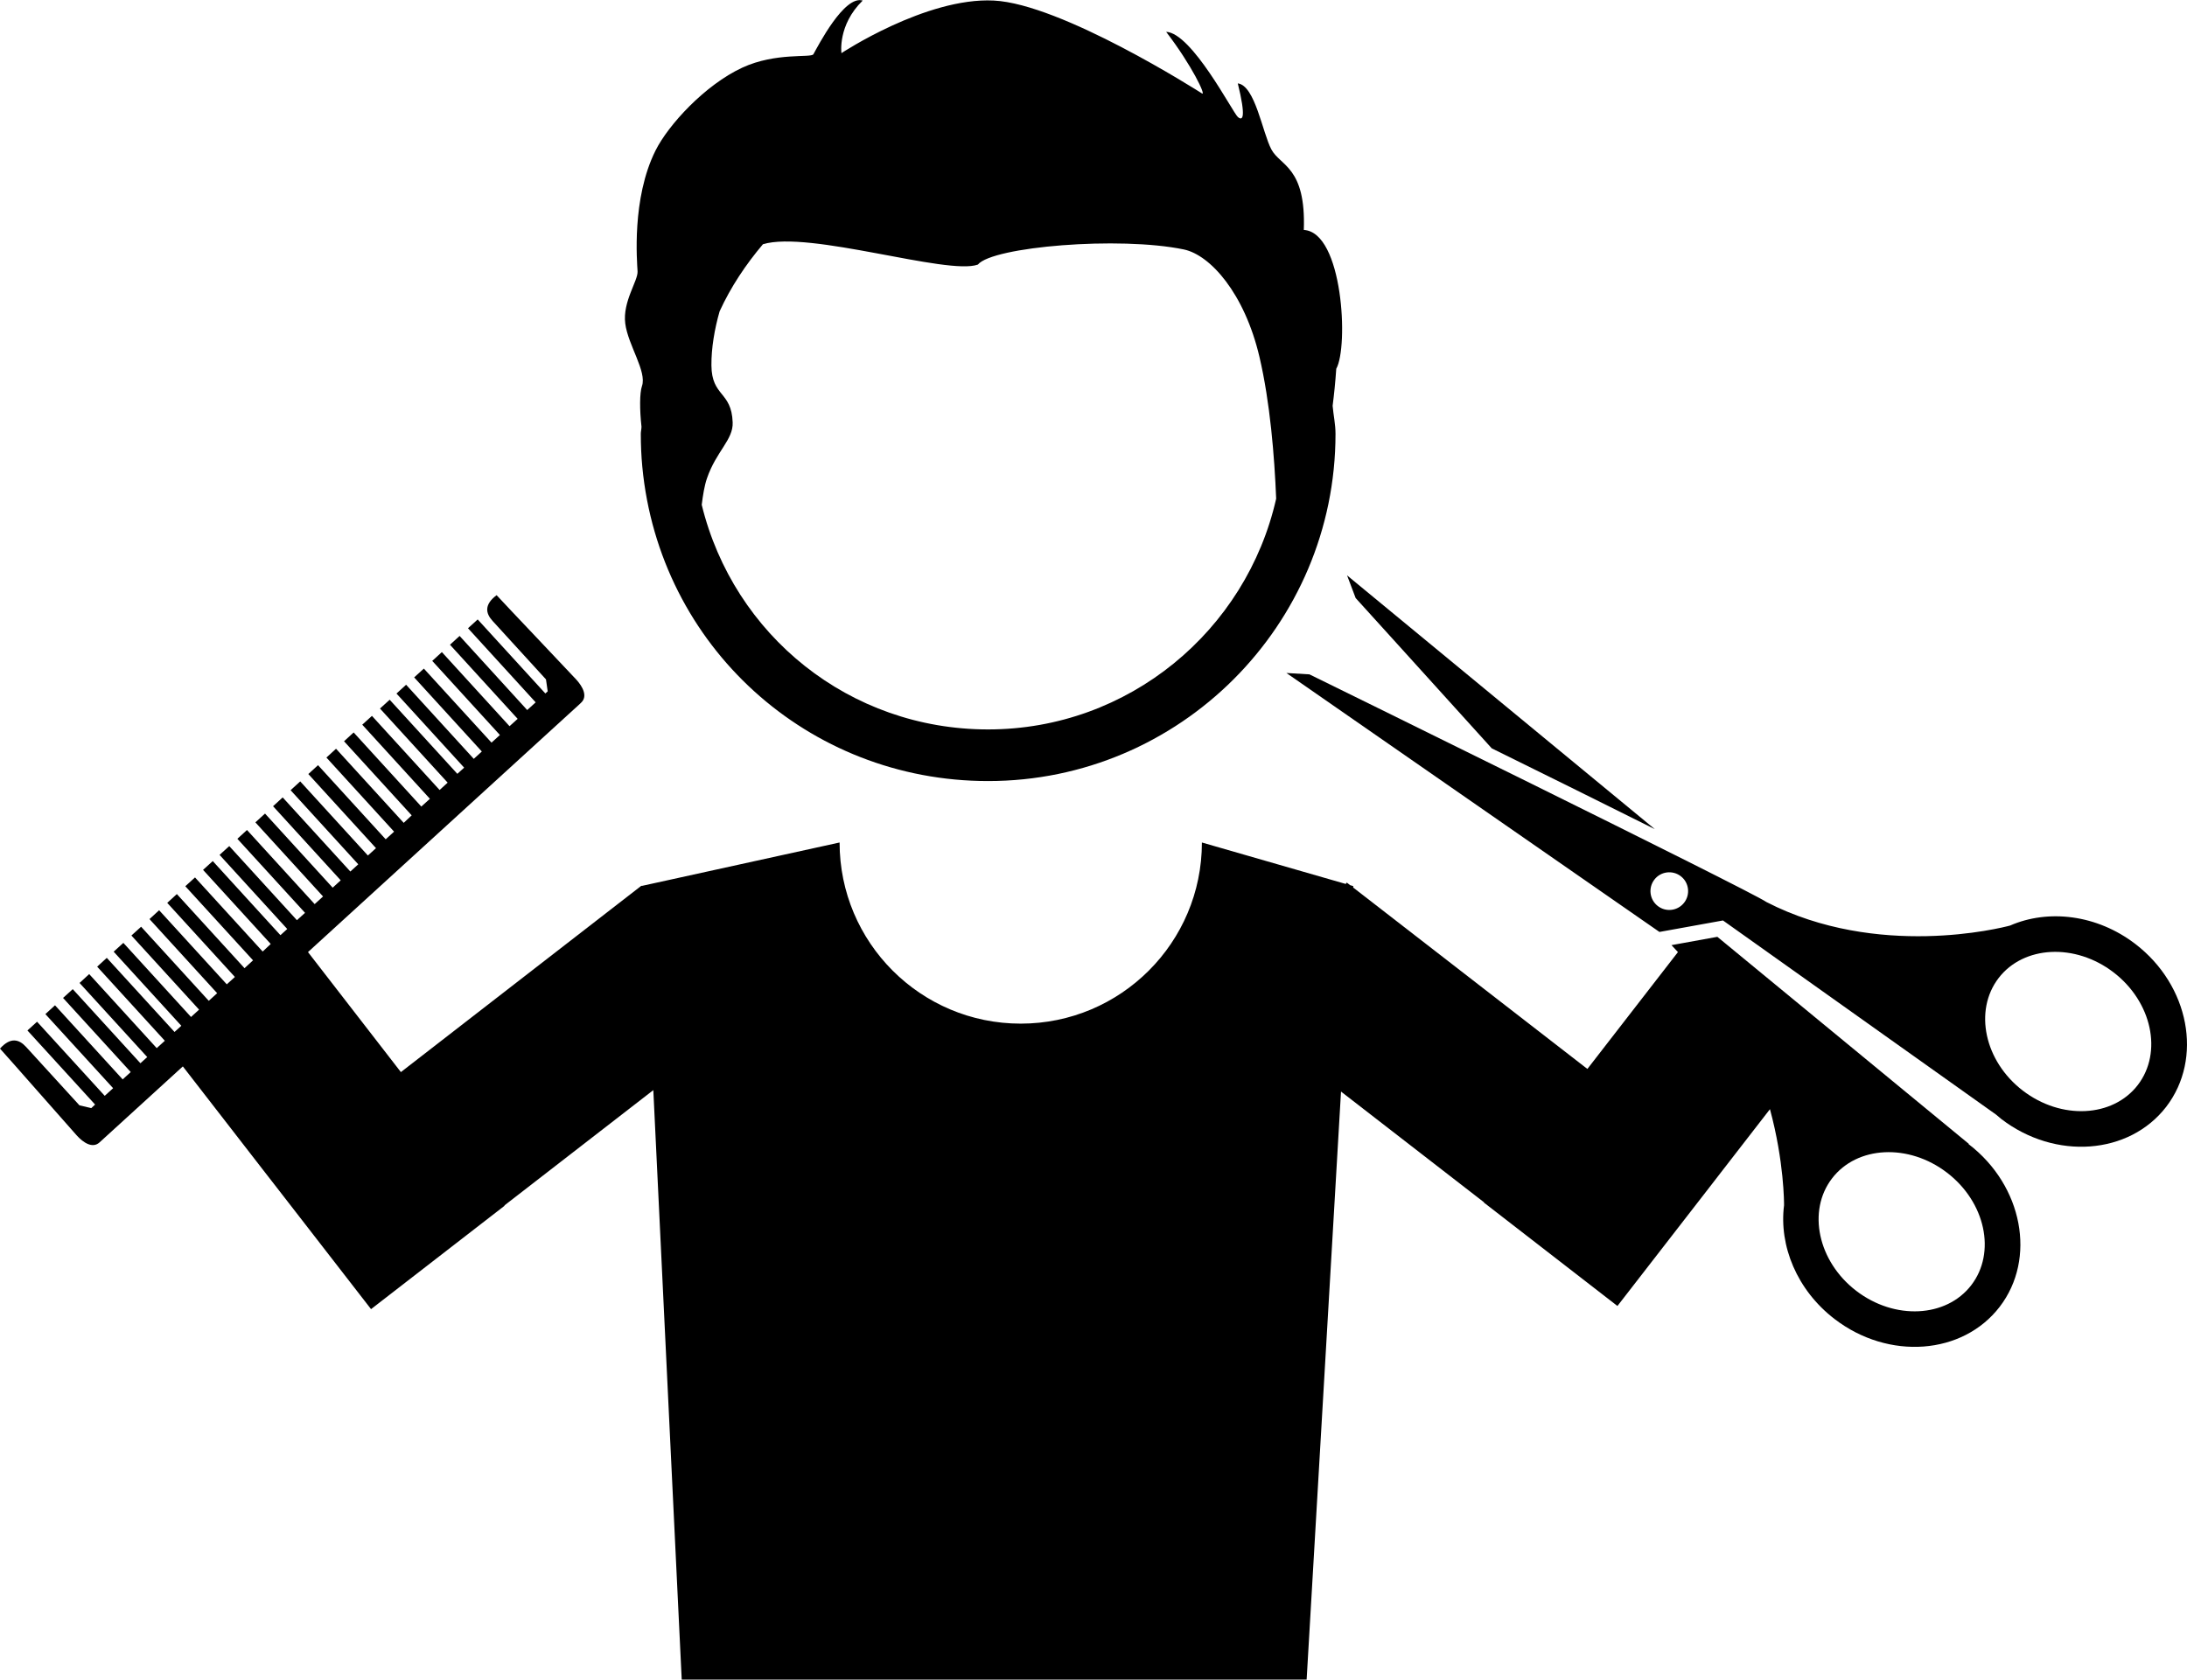
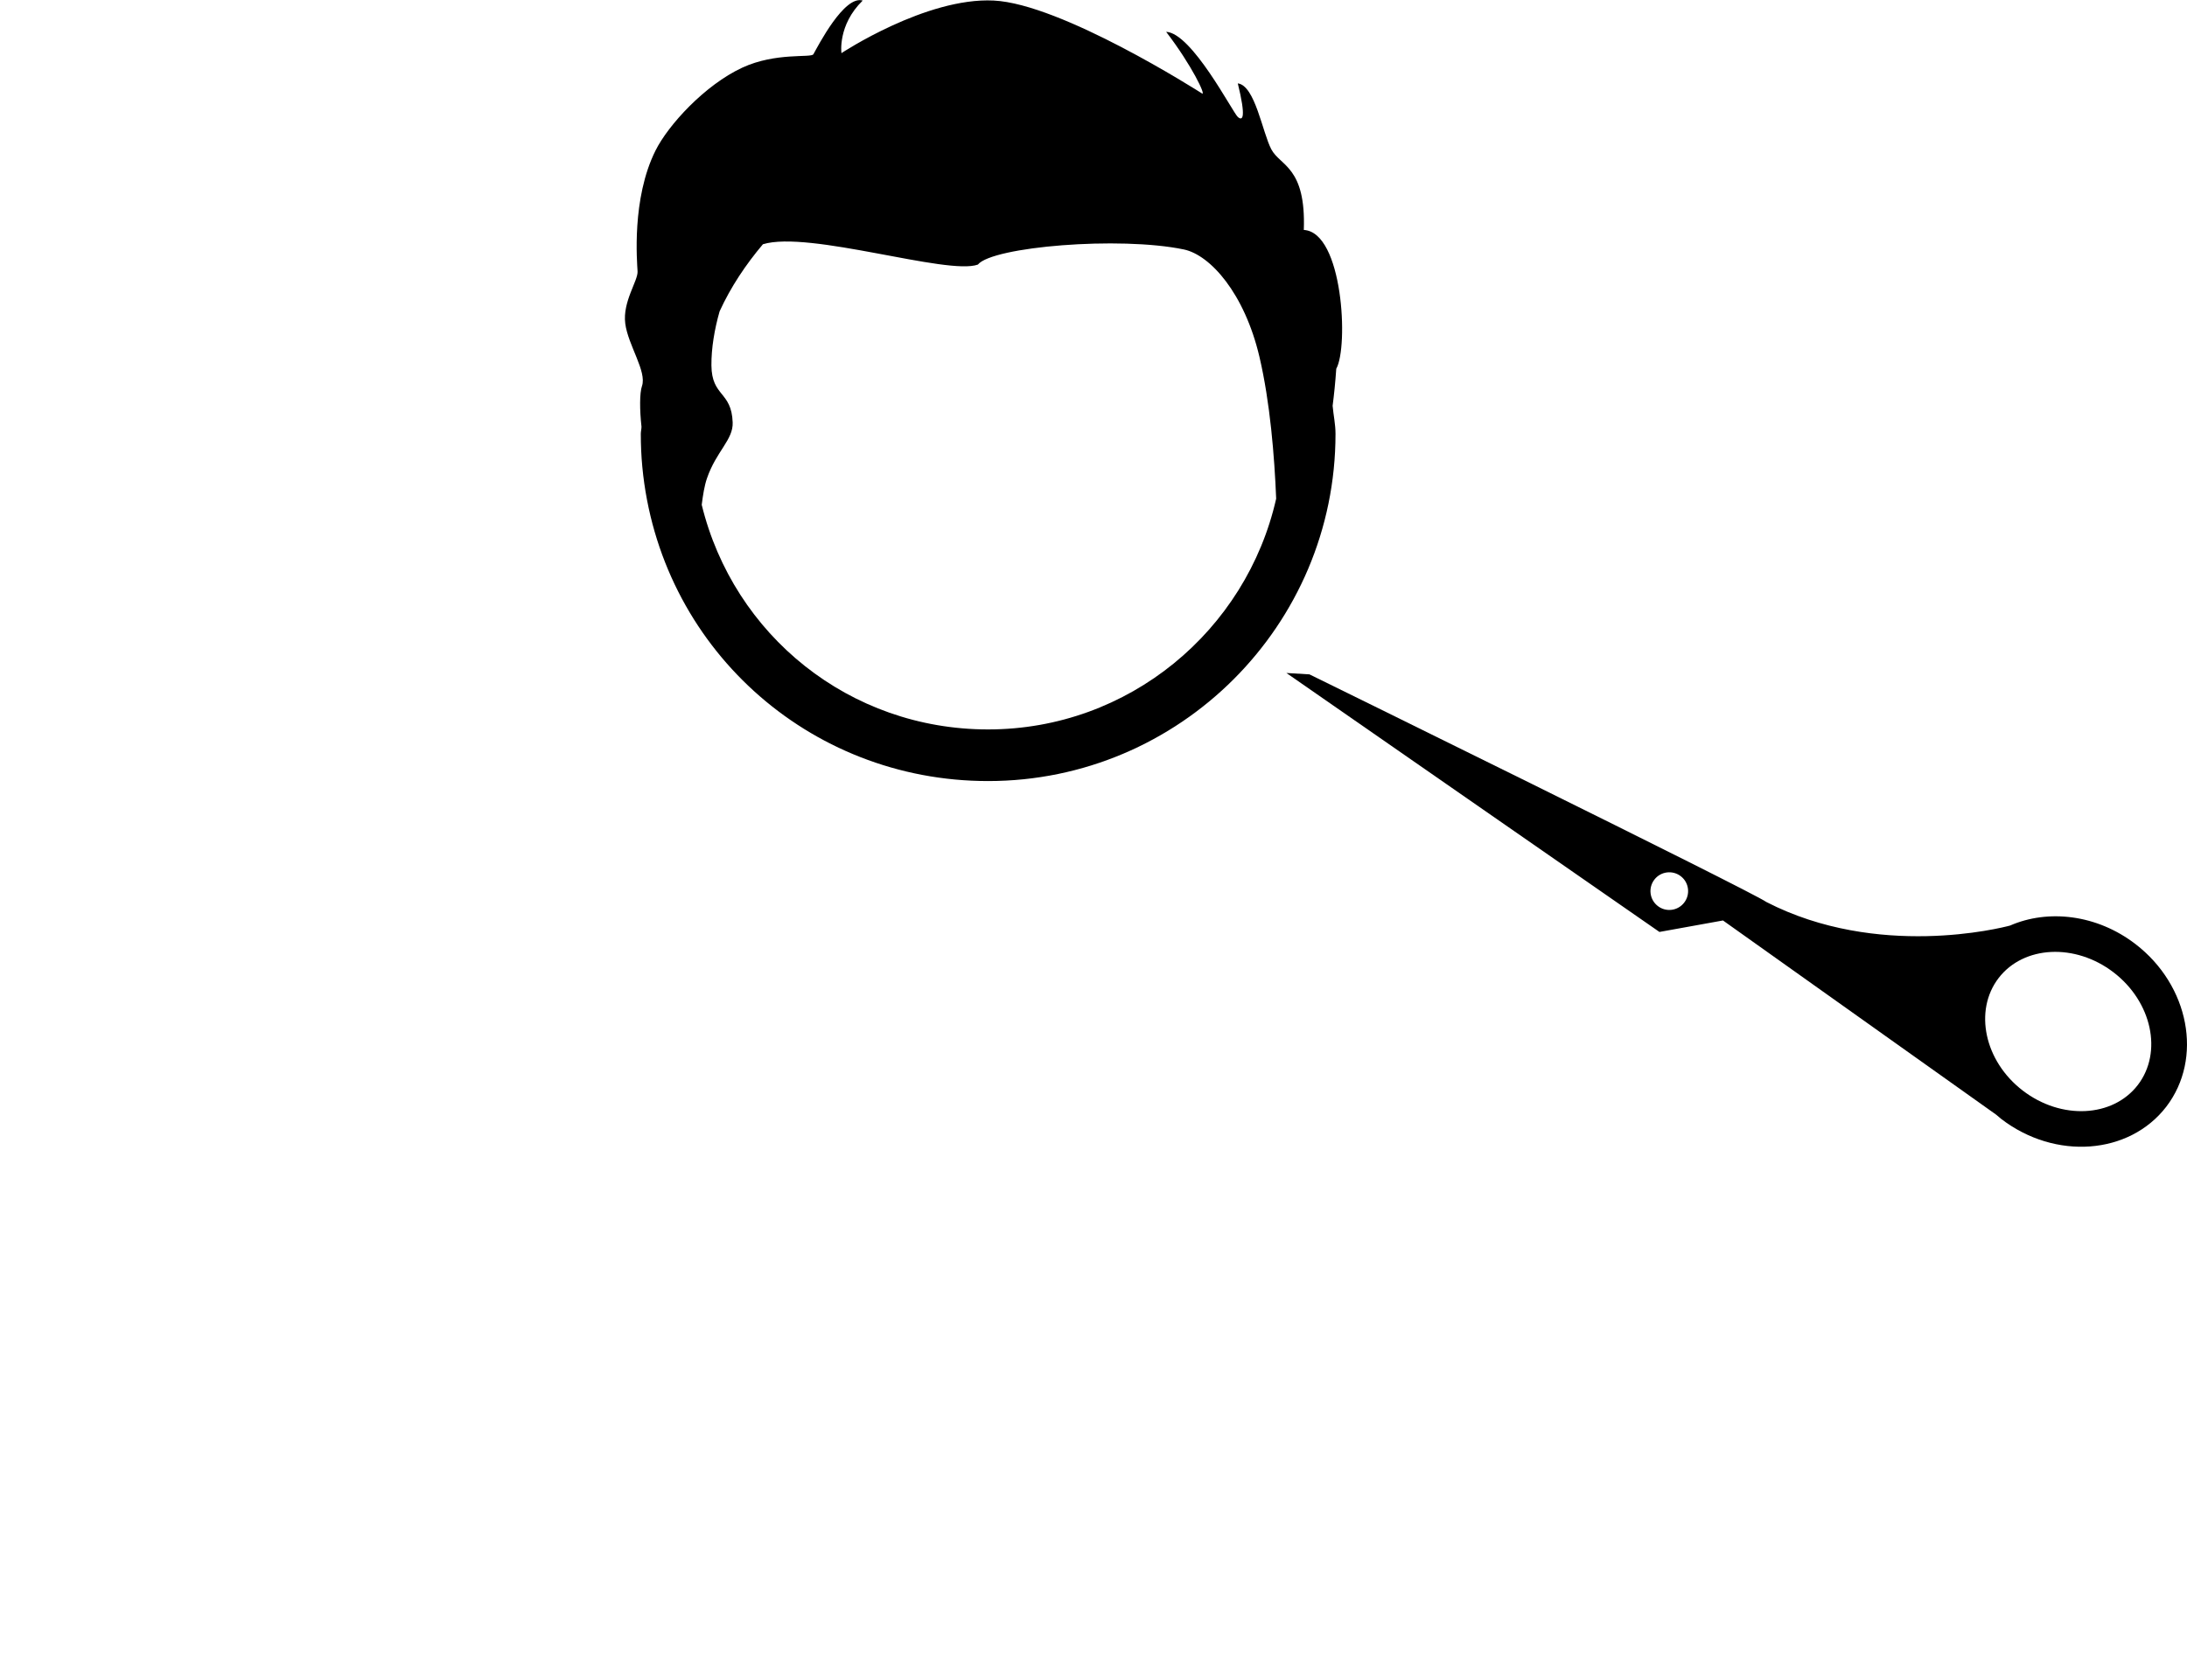
<svg xmlns="http://www.w3.org/2000/svg" version="1.1" id="Layer_1" x="0px" y="0px" width="31.805px" height="24.433px" viewBox="0 0 31.805 24.433" style="enable-background:new 0 0 31.805 24.433;" xml:space="preserve">
  <g>
-     <path d="M21.694,10.886c0.804,0.396,1.66,0.82,2.372,1.176l-4.476-3.692l0.125,0.33C19.716,8.699,20.641,9.723,21.694,10.886z" />
-     <path d="M28.632,16.646c-0.002-0.002-0.005-0.003-0.008-0.005c0.006,0,0.011,0.001,0.011,0.001l-3.66-3.014l-0.667,0.121   c0.035,0.037,0.063,0.068,0.094,0.101l-1.317,1.7l-3.406-2.639l0.001-0.021l-0.045-0.013l-0.049-0.038l-0.015,0.02l-2.092-0.603   c0,1.456-1.18,2.635-2.635,2.635c-1.455,0-2.634-1.179-2.634-2.635l-2.878,0.632l-0.003-0.004l-3.499,2.712L4.479,13.85l3.789-3.46   l0.157-0.143c0.013-0.012,0.022-0.021,0.024-0.023C8.552,10.13,8.474,9.988,8.38,9.885C8.285,9.781,7.352,8.8,7.222,8.658   C7.04,8.794,7.061,8.921,7.163,9.032S7.94,9.883,7.94,9.883l0.025,0.174l-0.034,0.031L6.947,9.011L6.806,9.139l0.984,1.078   l-0.123,0.112L6.684,9.251l-0.14,0.128l0.984,1.078L7.41,10.564L6.426,9.486l-0.14,0.128l0.984,1.078l-0.122,0.111L6.164,9.726   L6.023,9.854l0.984,1.078L6.89,11.039L5.906,9.961l-0.14,0.128l0.984,1.078l-0.099,0.09l-0.984-1.078l-0.141,0.128l0.984,1.078   l-0.117,0.107l-0.984-1.078l-0.141,0.128l0.984,1.078l-0.125,0.113l-0.984-1.078l-0.14,0.128l0.984,1.078L5.871,11.97l-0.984-1.078   l-0.14,0.128l0.984,1.078l-0.122,0.111l-0.984-1.078L4.484,11.26l0.984,1.078l-0.118,0.107l-0.984-1.078l-0.14,0.128l0.984,1.078   l-0.115,0.105L4.111,11.6l-0.14,0.128l0.984,1.078l-0.117,0.107l-0.984-1.078l-0.14,0.128l0.984,1.078l-0.122,0.111l-0.984-1.078   l-0.14,0.128l0.984,1.077l-0.118,0.107l-0.984-1.078l-0.141,0.128l0.984,1.078l-0.099,0.09l-0.984-1.078l-0.141,0.128l0.984,1.078   L3.82,13.842l-0.984-1.078l-0.141,0.128L3.68,13.97l-0.124,0.114l-0.984-1.078l-0.14,0.128l0.984,1.078l-0.118,0.107l-0.984-1.078   L2.174,13.37l0.984,1.078l-0.122,0.111l-0.984-1.078l-0.141,0.128l0.984,1.078l-0.117,0.107l-0.984-1.078l-0.141,0.128l0.984,1.078   l-0.099,0.09l-0.985-1.078l-0.14,0.128l0.984,1.078l-0.118,0.107L1.297,14.17l-0.14,0.129l0.984,1.078l-0.099,0.09l-0.984-1.078   l-0.141,0.128l0.984,1.078l-0.117,0.107L0.8,14.624l-0.14,0.128l0.985,1.078l-0.122,0.111l-0.984-1.078l-0.14,0.127l0.984,1.078   L1.327,16.12l-0.172-0.041c0,0-0.676-0.74-0.777-0.851C0.276,15.117,0.152,15.084,0,15.254c0.13,0.142,1.022,1.16,1.117,1.264   c0.094,0.104,0.229,0.194,0.331,0.1c0.008-0.007,0.072-0.066,0.182-0.166l1.029-0.939l1.229,1.586l0.133,0.171l1.375,1.774   l1.942-1.504l-0.003-0.004l2.166-1.678l0.413,8.575h9.088l0.5-8.554l2.08,1.611l-0.003,0.003l1.943,1.505l1.375-1.774l0.132-0.171   l0.711-0.918c0.207,0.765,0.205,1.368,0.205,1.398c-0.075,0.59,0.187,1.234,0.735,1.655c0.785,0.603,1.863,0.523,2.401-0.178   C29.618,18.311,29.417,17.249,28.632,16.646z M28.668,18.695c-0.364,0.474-1.115,0.511-1.673,0.083   c-0.558-0.428-0.715-1.163-0.352-1.636c0.364-0.475,1.114-0.511,1.672-0.083C28.874,17.487,29.032,18.221,28.668,18.695z" />
    <path d="M31.055,13.733c-0.56-0.43-1.268-0.511-1.823-0.269c-0.132,0.036-1.928,0.489-3.543-0.342   c-0.234-0.165-6.646-3.312-6.646-3.312l-0.335-0.02l5.425,3.767l0.924-0.167l3.974,2.826c0.024,0.02,0.047,0.041,0.072,0.061   c0.786,0.603,1.862,0.523,2.401-0.178C32.041,15.397,31.84,14.336,31.055,13.733z M24.493,13.13   c-0.092,0.12-0.264,0.143-0.384,0.05s-0.142-0.264-0.05-0.384c0.092-0.12,0.264-0.142,0.384-0.05   C24.563,12.838,24.585,13.01,24.493,13.13z M31.09,15.783c-0.364,0.474-1.114,0.511-1.673,0.082   c-0.558-0.428-0.715-1.163-0.352-1.637c0.364-0.474,1.114-0.511,1.672-0.083S31.454,15.308,31.09,15.783z" />
    <path d="M9.336,5.616C9.301,5.716,9.302,5.964,9.329,6.207c0,0.035-0.01,0.068-0.01,0.104c0,0.162,0.007,0.322,0.022,0.48   c0.247,2.606,2.409,4.571,5.029,4.571c2.786,0,5.052-2.266,5.052-5.051c0-0.14-0.03-0.271-0.042-0.408   c0.021-0.163,0.039-0.336,0.053-0.539c0.18-0.318,0.098-1.987-0.472-2.019c0.033-0.92-0.342-0.928-0.472-1.172   c-0.13-0.245-0.236-0.929-0.488-0.96c0.122,0.496,0.073,0.553,0,0.488c-0.074-0.066-0.668-1.222-1.042-1.238   c0.375,0.489,0.586,0.937,0.521,0.896c-0.065-0.041-2.044-1.303-3.029-1.351c-0.985-0.049-2.214,0.765-2.214,0.765   s-0.058-0.407,0.309-0.765c-0.269-0.082-0.65,0.662-0.717,0.781c-0.032,0.056-0.546-0.031-1.034,0.195   c-0.545,0.253-1.077,0.835-1.262,1.206c-0.35,0.7-0.268,1.621-0.261,1.758c0.007,0.138-0.22,0.44-0.179,0.758   C9.133,5.021,9.41,5.404,9.336,5.616z M10.281,6.959c0.136-0.397,0.384-0.561,0.374-0.814c-0.016-0.456-0.305-0.37-0.309-0.83   c-0.002-0.25,0.045-0.527,0.119-0.786c0.163-0.356,0.38-0.68,0.63-0.976c0.67-0.205,2.686,0.456,3.126,0.296   c0.212-0.261,2.06-0.415,2.996-0.22c0.385,0.081,0.882,0.639,1.099,1.563c0.155,0.662,0.218,1.445,0.243,2.062   c-0.433,1.918-2.143,3.357-4.19,3.357c-2.015,0-3.7-1.37-4.164-3.268C10.223,7.201,10.244,7.066,10.281,6.959z" />
  </g>
  <g>
</g>
  <g>
</g>
  <g>
</g>
  <g>
</g>
  <g>
</g>
  <g>
</g>
  <g>
</g>
  <g>
</g>
  <g>
</g>
  <g>
</g>
  <g>
</g>
  <g>
</g>
  <g>
</g>
  <g>
</g>
  <g>
</g>
</svg>